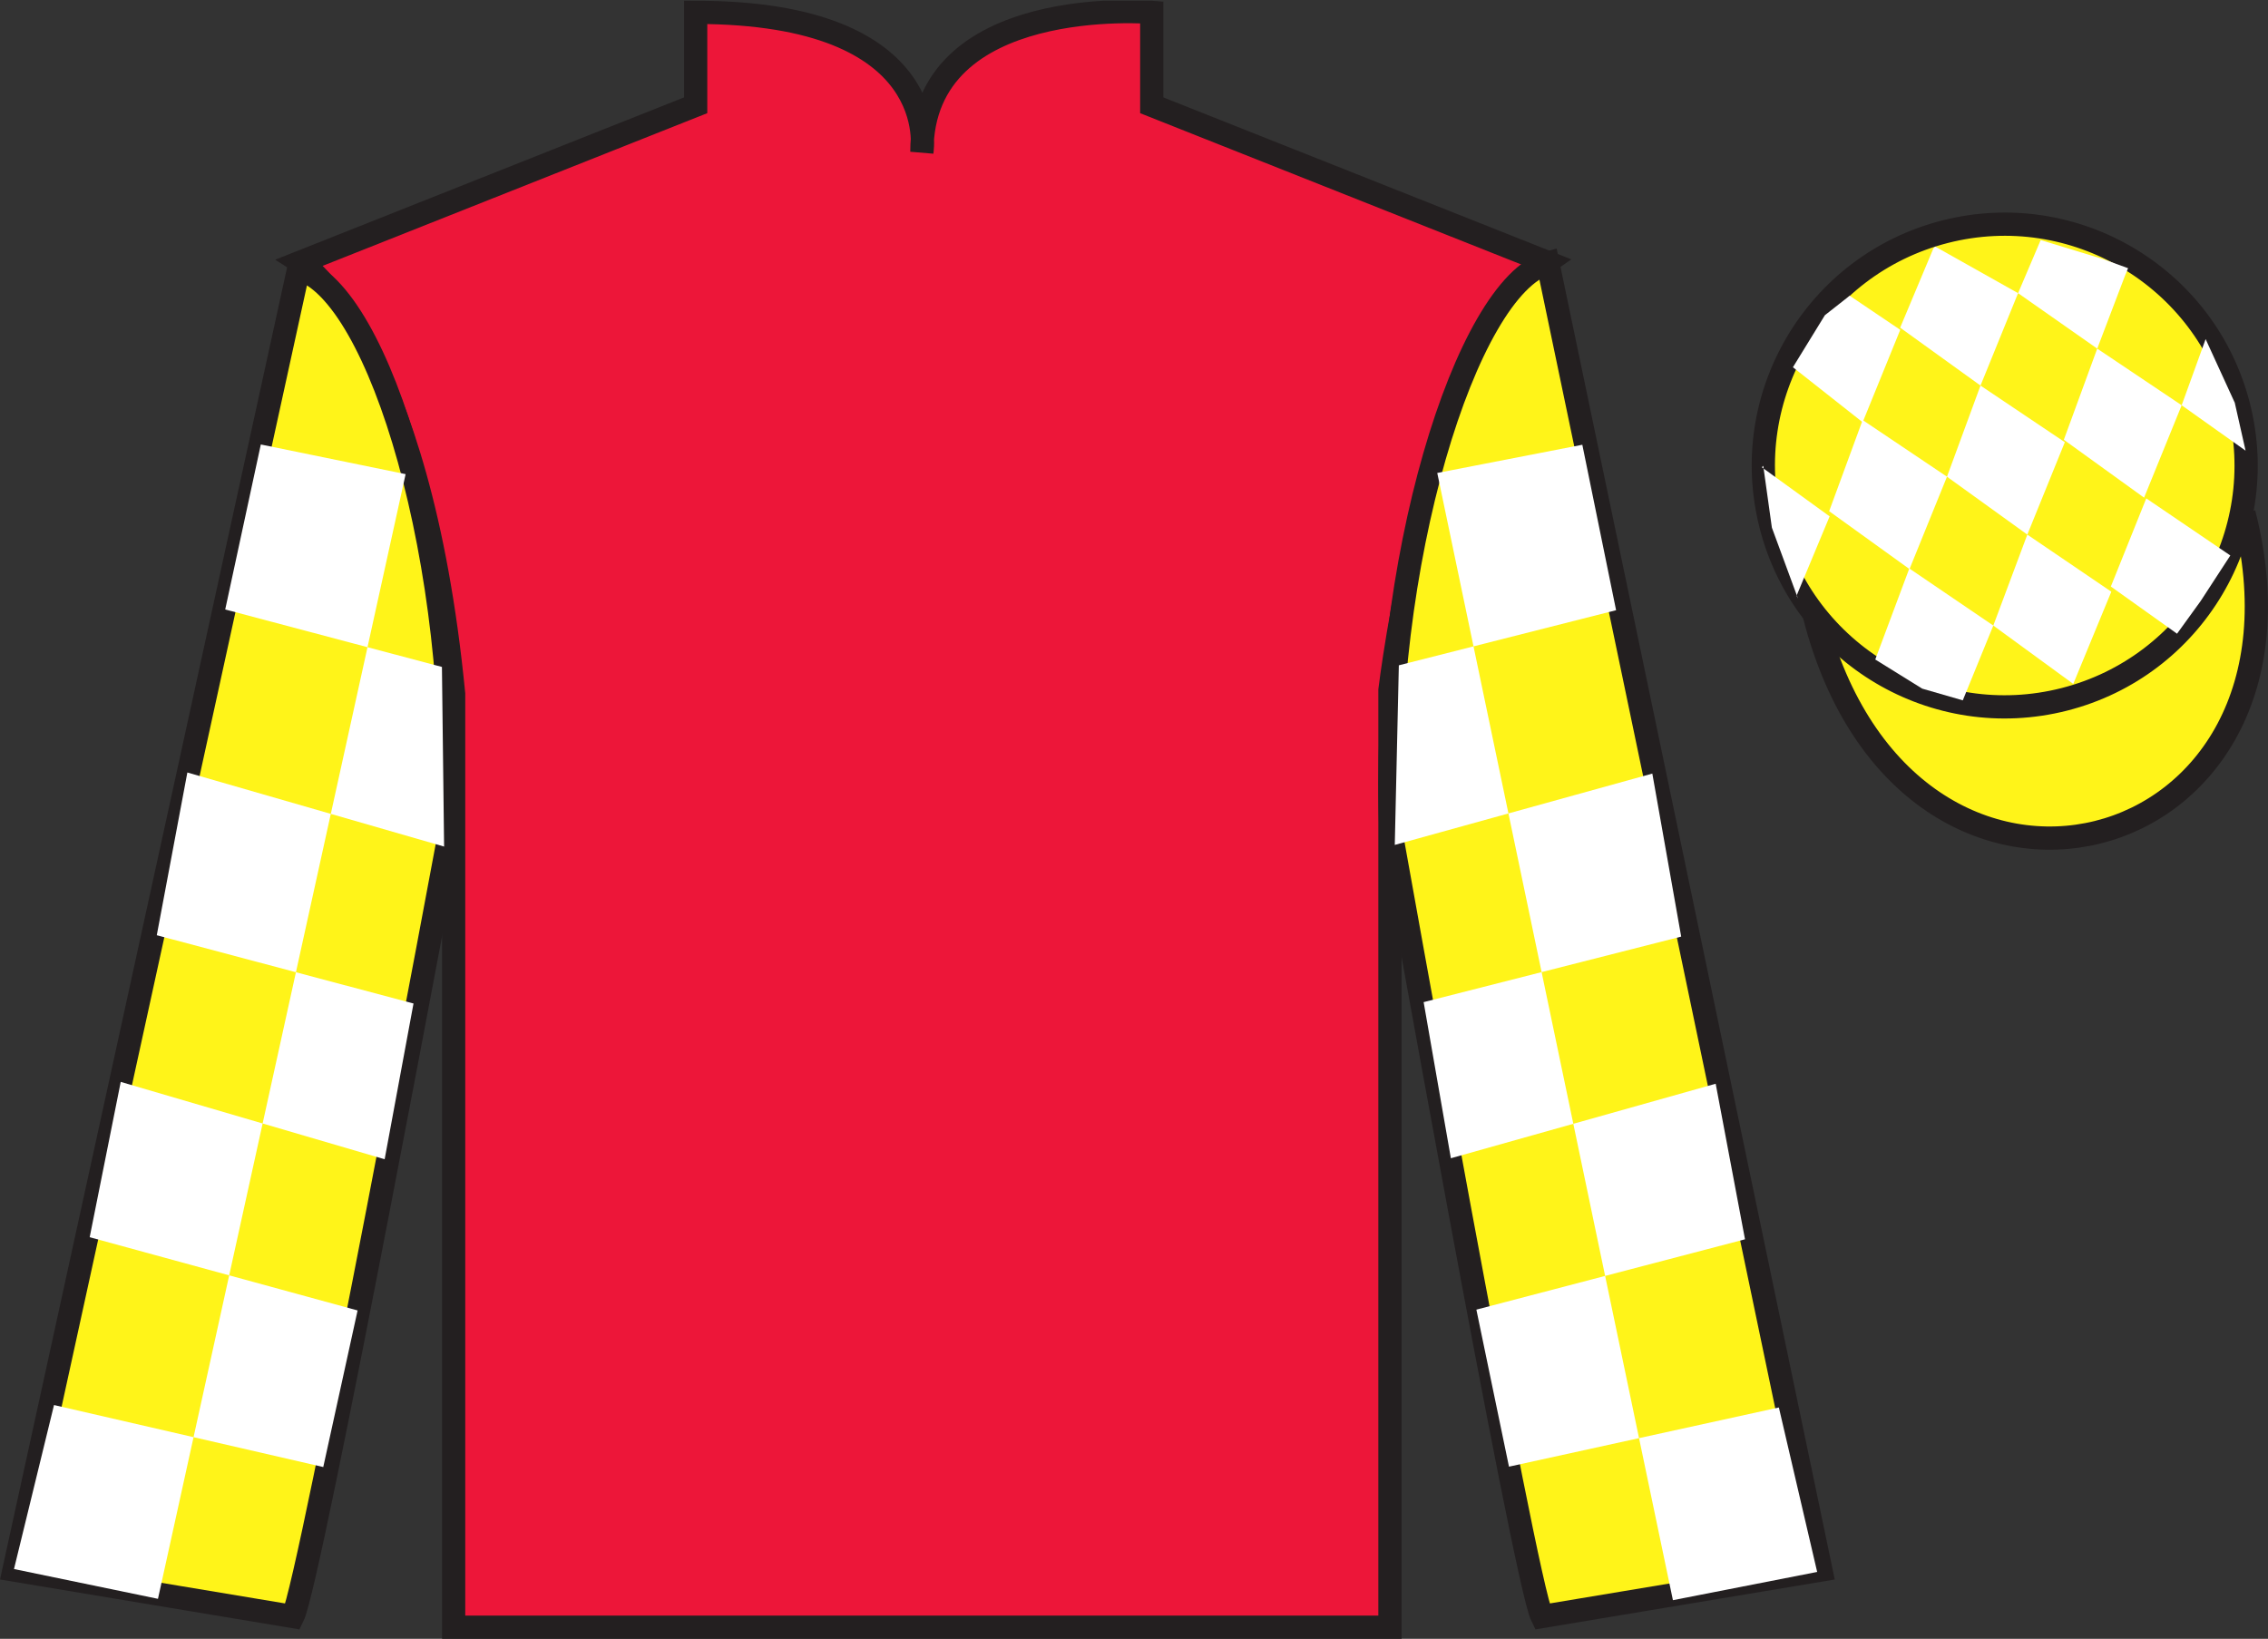
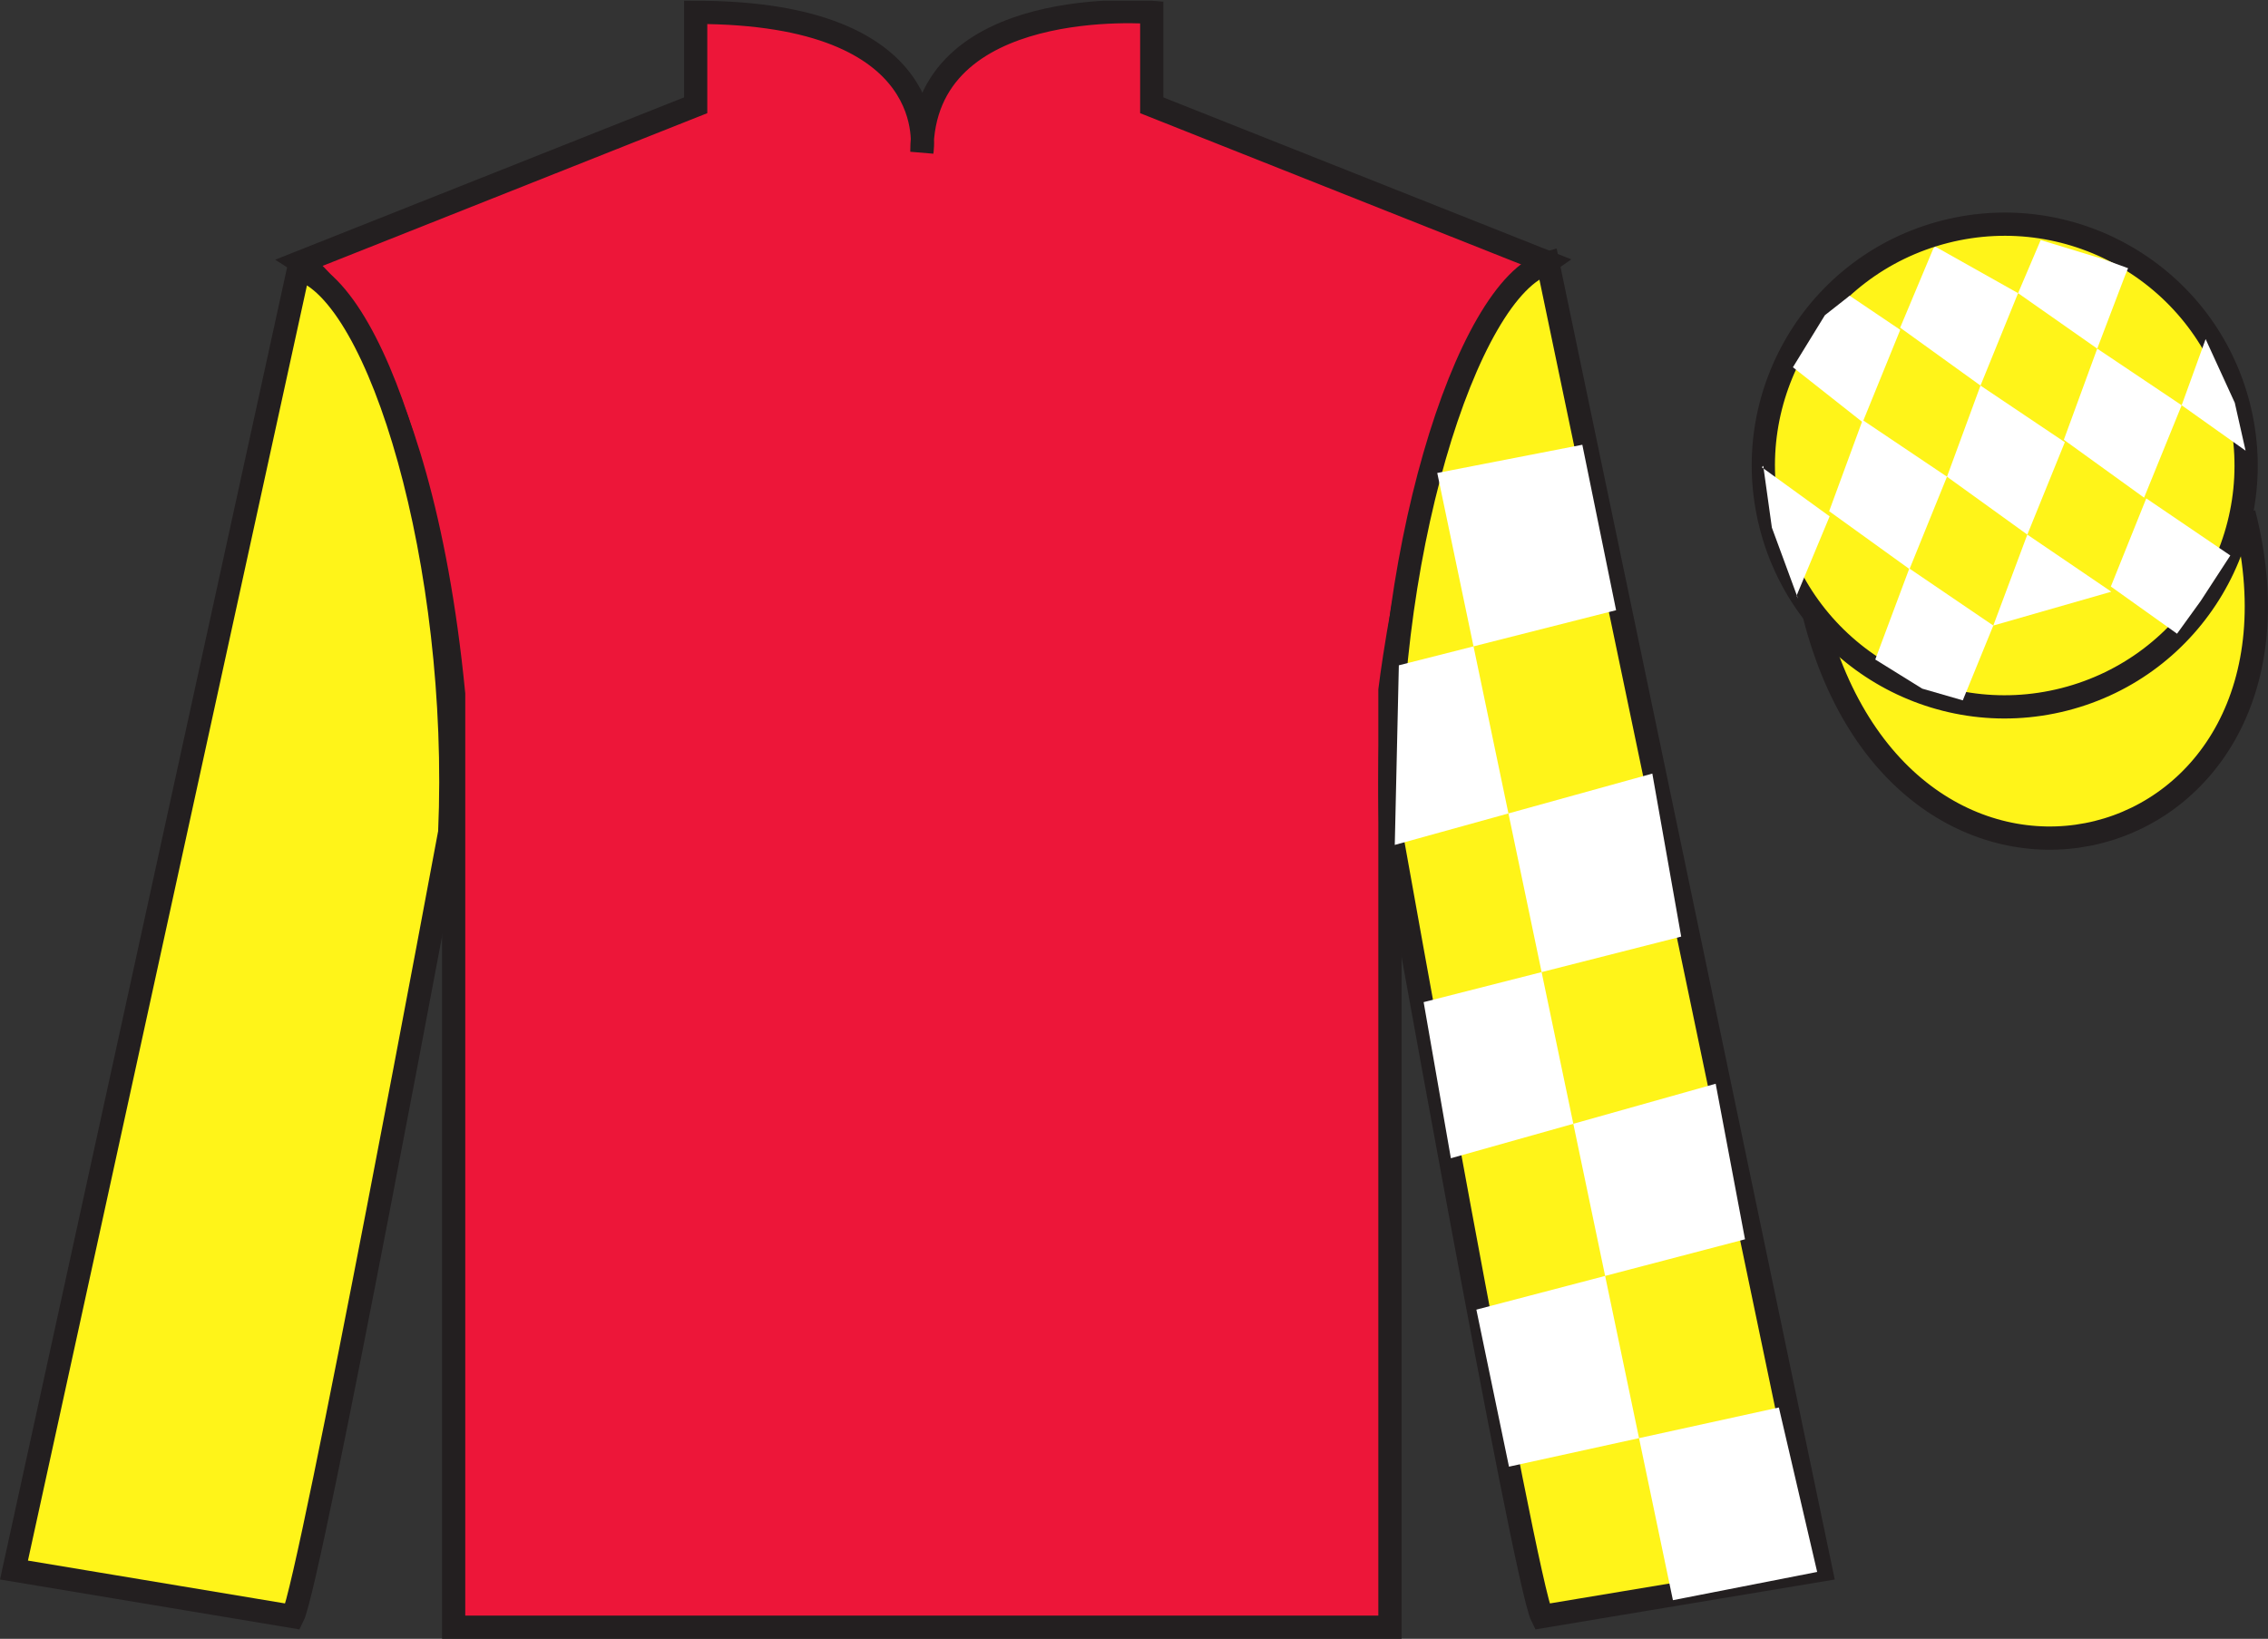
<svg xmlns="http://www.w3.org/2000/svg" width="97.59pt" height="70.53pt" viewBox="0 0 97.59 70.53" version="1.1">
  <rect x="0" y="0" width="97.59" height="70.53" fill="#333333" stroke="none" />
  <defs>
    <clipPath id="clip1">
      <path d="M 0 70.531 L 97.59 70.531 L 97.59 0.031 L 0 0.031 L 0 70.531 Z M 0 70.531 " />
    </clipPath>
  </defs>
  <g id="surface0">
    <g clip-path="url(#clip1)" clip-rule="nonzero">
      <path style=" stroke:none;fill-rule:nonzero;fill:rgb(92.863%,8.783%,22.277%);fill-opacity:1;" d="M 12.934 11.281 C 12.934 11.281 18.02 14.531 19.52 29.863 C 19.52 29.863 19.52 44.863 19.52 70.031 L 59.809 70.031 L 59.809 29.695 C 59.809 29.695 61.602 14.695 66.559 11.281 L 49.559 4.531 L 49.559 0.531 C 49.559 0.531 39.668 -0.305 39.668 6.531 C 39.668 6.531 40.684 0.531 29.934 0.531 L 29.934 4.531 L 12.934 11.281 " />
      <path style="fill:none;stroke-width:10;stroke-linecap:butt;stroke-linejoin:miter;stroke:rgb(13.73%,12.16%,12.549%);stroke-opacity:1;stroke-miterlimit:4;" d="M 129.336 592.487 C 129.336 592.487 180.195 559.987 195.195 406.667 C 195.195 406.667 195.195 256.667 195.195 4.987 L 598.086 4.987 L 598.086 408.347 C 598.086 408.347 616.016 558.347 665.586 592.487 L 495.586 659.987 L 495.586 699.987 C 495.586 699.987 396.68 708.347 396.68 639.987 C 396.68 639.987 406.836 699.987 299.336 699.987 L 299.336 659.987 L 129.336 592.487 Z M 129.336 592.487 " transform="matrix(0.1,0,0,-0.1,0,70.53)" />
      <path style=" stroke:none;fill-rule:nonzero;fill:rgb(100%,95.41%,10.001%);fill-opacity:1;" d="M 12.602 69.57 C 13.352 68.07 19.352 35.82 19.352 35.82 C 19.852 24.32 16.352 12.57 12.852 11.57 L 0.602 67.57 L 12.602 69.57 " />
      <path style="fill:none;stroke-width:10;stroke-linecap:butt;stroke-linejoin:miter;stroke:rgb(13.73%,12.16%,12.549%);stroke-opacity:1;stroke-miterlimit:4;" d="M 126.016 9.597 C 133.516 24.597 193.516 347.097 193.516 347.097 C 198.516 462.097 163.516 579.597 128.516 589.597 L 6.016 29.597 L 126.016 9.597 Z M 126.016 9.597 " transform="matrix(0.1,0,0,-0.1,0,70.53)" />
      <path style=" stroke:none;fill-rule:nonzero;fill:rgb(100%,95.41%,10.001%);fill-opacity:1;" d="M 78.352 67.57 L 66.602 11.32 C 63.102 12.32 59.352 24.32 59.852 35.82 C 59.852 35.82 65.602 68.07 66.352 69.57 L 78.352 67.57 " />
      <path style="fill:none;stroke-width:10;stroke-linecap:butt;stroke-linejoin:miter;stroke:rgb(13.73%,12.16%,12.549%);stroke-opacity:1;stroke-miterlimit:4;" d="M 783.516 29.597 L 666.016 592.097 C 631.016 582.097 593.516 462.097 598.516 347.097 C 598.516 347.097 656.016 24.597 663.516 9.597 L 783.516 29.597 Z M 783.516 29.597 " transform="matrix(0.1,0,0,-0.1,0,70.53)" />
      <path style="fill-rule:nonzero;fill:rgb(100%,95.41%,10.001%);fill-opacity:1;stroke-width:10;stroke-linecap:butt;stroke-linejoin:miter;stroke:rgb(13.73%,12.16%,12.549%);stroke-opacity:1;stroke-miterlimit:4;" d="M 780.703 440.495 C 820.391 284.87 1004.336 332.448 965.547 484.441 " transform="matrix(0.1,0,0,-0.1,0,70.53)" />
      <path style=" stroke:none;fill-rule:nonzero;fill:rgb(97.855%,69.792%,23.972%);fill-opacity:1;" d="M 86.691 21.727 C 87.625 21.488 88.191 20.539 87.953 19.605 C 87.715 18.668 86.762 18.105 85.828 18.344 C 84.895 18.582 84.332 19.531 84.57 20.469 C 84.809 21.402 85.758 21.965 86.691 21.727 " />
      <path style="fill:none;stroke-width:10;stroke-linecap:butt;stroke-linejoin:miter;stroke:rgb(13.73%,12.16%,12.549%);stroke-opacity:1;stroke-miterlimit:4;" d="M 866.914 488.034 C 876.25 490.417 881.914 499.909 879.531 509.245 C 877.148 518.62 867.617 524.245 858.281 521.862 C 848.945 519.48 843.32 509.988 845.703 500.613 C 848.086 491.277 857.578 485.652 866.914 488.034 Z M 866.914 488.034 " transform="matrix(0.1,0,0,-0.1,0,70.53)" />
      <path style=" stroke:none;fill-rule:nonzero;fill:rgb(100%,95.41%,10.001%);fill-opacity:1;" d="M 88.828 30.098 C 94.387 28.68 97.742 23.023 96.324 17.469 C 94.906 11.91 89.25 8.555 83.691 9.973 C 78.137 11.391 74.781 17.047 76.199 22.602 C 77.613 28.16 83.27 31.516 88.828 30.098 " />
      <path style="fill:none;stroke-width:10;stroke-linecap:butt;stroke-linejoin:miter;stroke:rgb(13.73%,12.16%,12.549%);stroke-opacity:1;stroke-miterlimit:4;" d="M 888.281 404.323 C 943.867 418.503 977.422 475.066 963.242 530.612 C 949.062 586.198 892.5 619.753 836.914 605.573 C 781.367 591.394 747.812 534.831 761.992 479.284 C 776.133 423.698 832.695 390.144 888.281 404.323 Z M 888.281 404.323 " transform="matrix(0.1,0,0,-0.1,0,70.53)" />
-       <path style=" stroke:none;fill-rule:nonzero;fill:rgb(100%,100%,100%);fill-opacity:1;" d="M 11.223 19.129 L 17.453 20.406 L 6.797 68.809 L 0.602 67.527 L 2.324 60.469 L 13.91 63.137 L 15.387 56.398 L 3.859 53.246 L 5.195 46.562 L 16.551 49.891 L 17.793 43.188 L 6.746 40.25 L 8.062 33.246 L 19.109 36.434 L 19.016 28.703 L 9.691 26.23 L 11.223 19.129 " />
      <path style=" stroke:none;fill-rule:nonzero;fill:rgb(100%,100%,100%);fill-opacity:1;" d="M 68.086 19.141 L 61.844 20.355 L 71.984 68.867 L 78.191 67.652 L 76.543 60.574 L 64.93 63.121 L 63.527 56.363 L 75.086 53.336 L 73.824 46.641 L 62.43 49.848 L 61.258 43.129 L 72.34 40.309 L 71.098 33.293 L 60.016 36.363 L 60.191 28.633 L 69.539 26.262 L 68.086 19.141 " />
      <path style=" stroke:none;fill-rule:nonzero;fill:rgb(100%,100%,100%);fill-opacity:1;" d="M 79.59 12.727 L 78.523 13.566 L 77.148 15.805 L 80.148 18.172 L 81.766 14.195 L 79.59 12.727 " />
      <path style=" stroke:none;fill-rule:nonzero;fill:rgb(100%,100%,100%);fill-opacity:1;" d="M 83.41 10.691 L 83.27 10.613 L 83.195 10.684 L 81.762 14.102 L 85.219 16.594 L 86.836 12.617 L 83.41 10.691 " />
      <path style=" stroke:none;fill-rule:nonzero;fill:rgb(100%,100%,100%);fill-opacity:1;" d="M 90.496 11.152 L 87.809 10.332 L 86.836 12.617 L 90.242 15.004 L 91.441 11.855 L 91.57 11.543 L 90.496 11.152 " />
      <path style=" stroke:none;fill-rule:nonzero;fill:rgb(100%,100%,100%);fill-opacity:1;" d="M 80.148 18.078 L 78.707 22 L 82.164 24.492 L 83.777 20.516 L 80.148 18.078 " />
      <path style=" stroke:none;fill-rule:nonzero;fill:rgb(100%,100%,100%);fill-opacity:1;" d="M 85.219 16.594 L 83.777 20.516 L 87.234 23.008 L 88.848 19.031 L 85.219 16.594 " />
      <path style=" stroke:none;fill-rule:nonzero;fill:rgb(100%,100%,100%);fill-opacity:1;" d="M 90.242 15.004 L 88.805 18.926 L 92.258 21.418 L 93.875 17.441 L 90.242 15.004 " />
      <path style=" stroke:none;fill-rule:nonzero;fill:rgb(100%,100%,100%);fill-opacity:1;" d="M 82.156 24.465 L 80.691 28.383 L 82.711 29.637 L 84.457 30.141 L 84.457 30.141 L 85.77 26.922 L 82.156 24.465 " />
-       <path style=" stroke:none;fill-rule:nonzero;fill:rgb(100%,100%,100%);fill-opacity:1;" d="M 87.234 23.008 L 85.77 26.922 L 89.211 29.434 L 90.848 25.465 L 87.234 23.008 " />
+       <path style=" stroke:none;fill-rule:nonzero;fill:rgb(100%,100%,100%);fill-opacity:1;" d="M 87.234 23.008 L 85.77 26.922 L 90.848 25.465 L 87.234 23.008 " />
      <path style=" stroke:none;fill-rule:nonzero;fill:rgb(100%,100%,100%);fill-opacity:1;" d="M 92.352 21.449 L 90.828 25.242 L 93.676 27.273 L 93.676 27.273 L 94.695 25.863 L 95.969 23.906 L 92.352 21.449 " />
      <path style=" stroke:none;fill-rule:nonzero;fill:rgb(100%,100%,100%);fill-opacity:1;" d="M 75.809 20.109 L 75.871 20.047 L 76.242 22.707 L 77.367 25.762 L 77.305 25.637 L 78.727 22.223 L 75.809 20.109 " />
      <path style=" stroke:none;fill-rule:nonzero;fill:rgb(100%,100%,100%);fill-opacity:1;" d="M 94.906 14.594 L 94.906 14.594 L 93.875 17.441 L 96.625 19.395 L 96.625 19.395 L 96.16 17.332 L 94.906 14.594 " />
    </g>
  </g>
</svg>